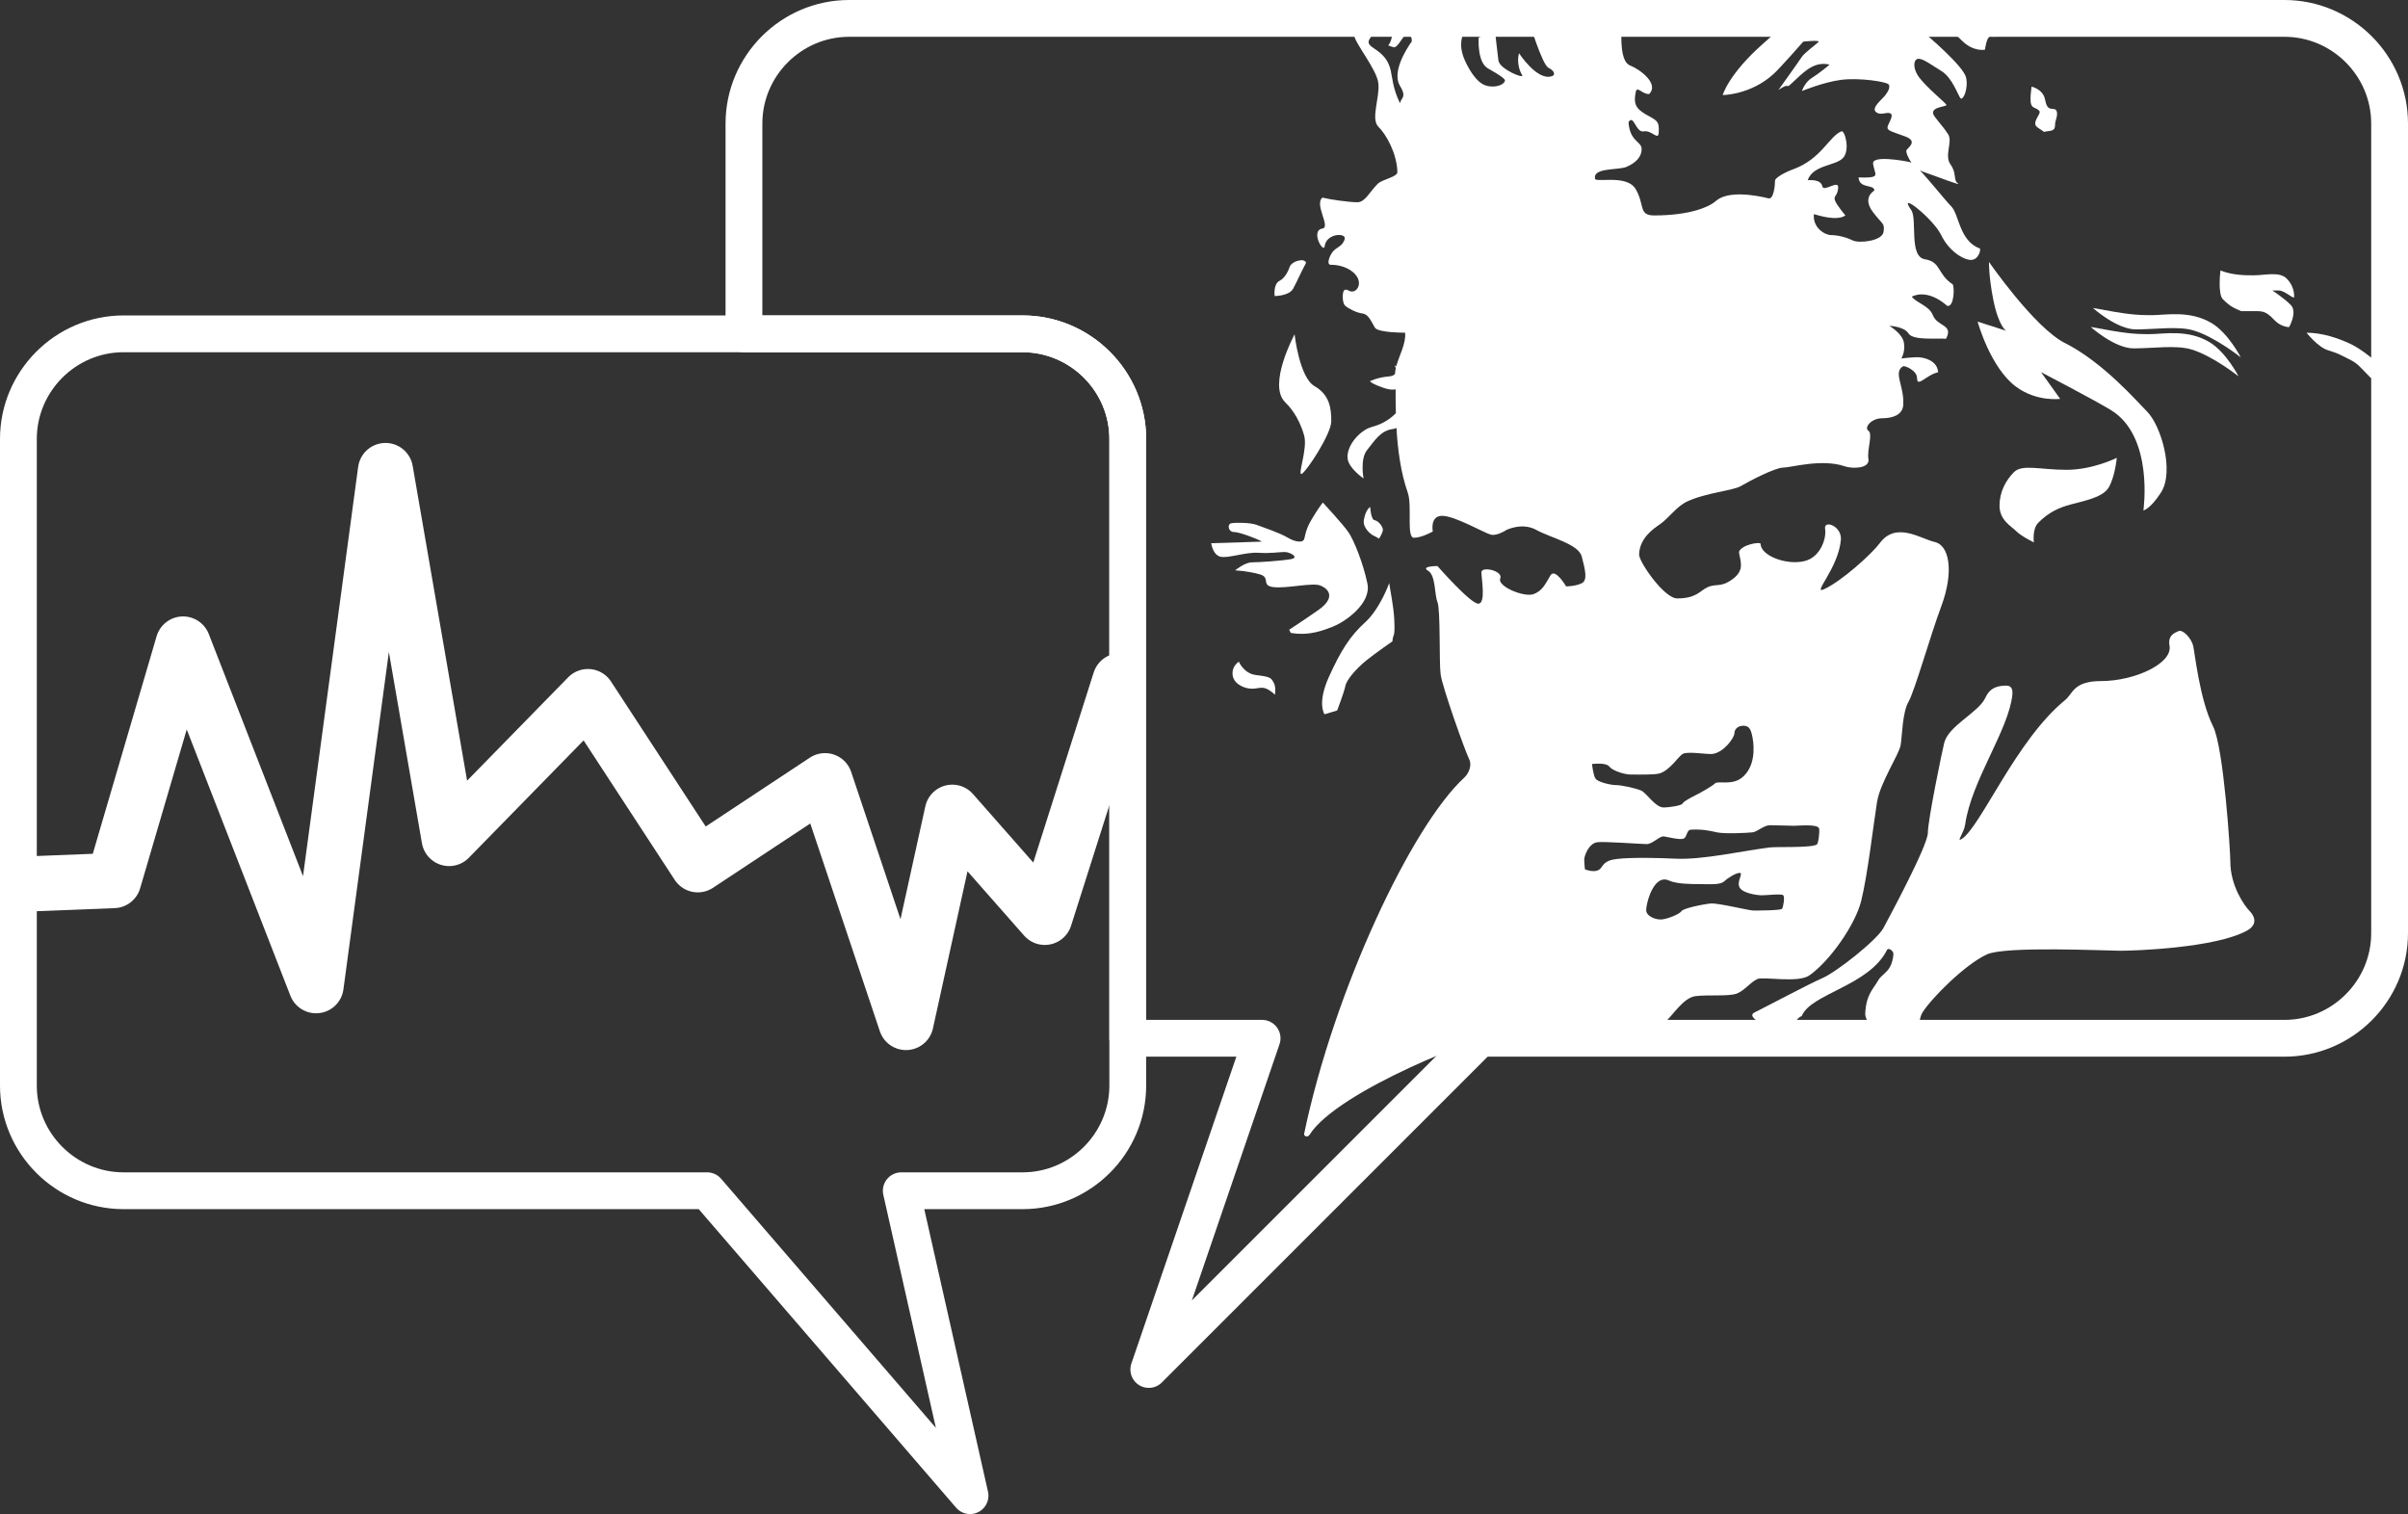
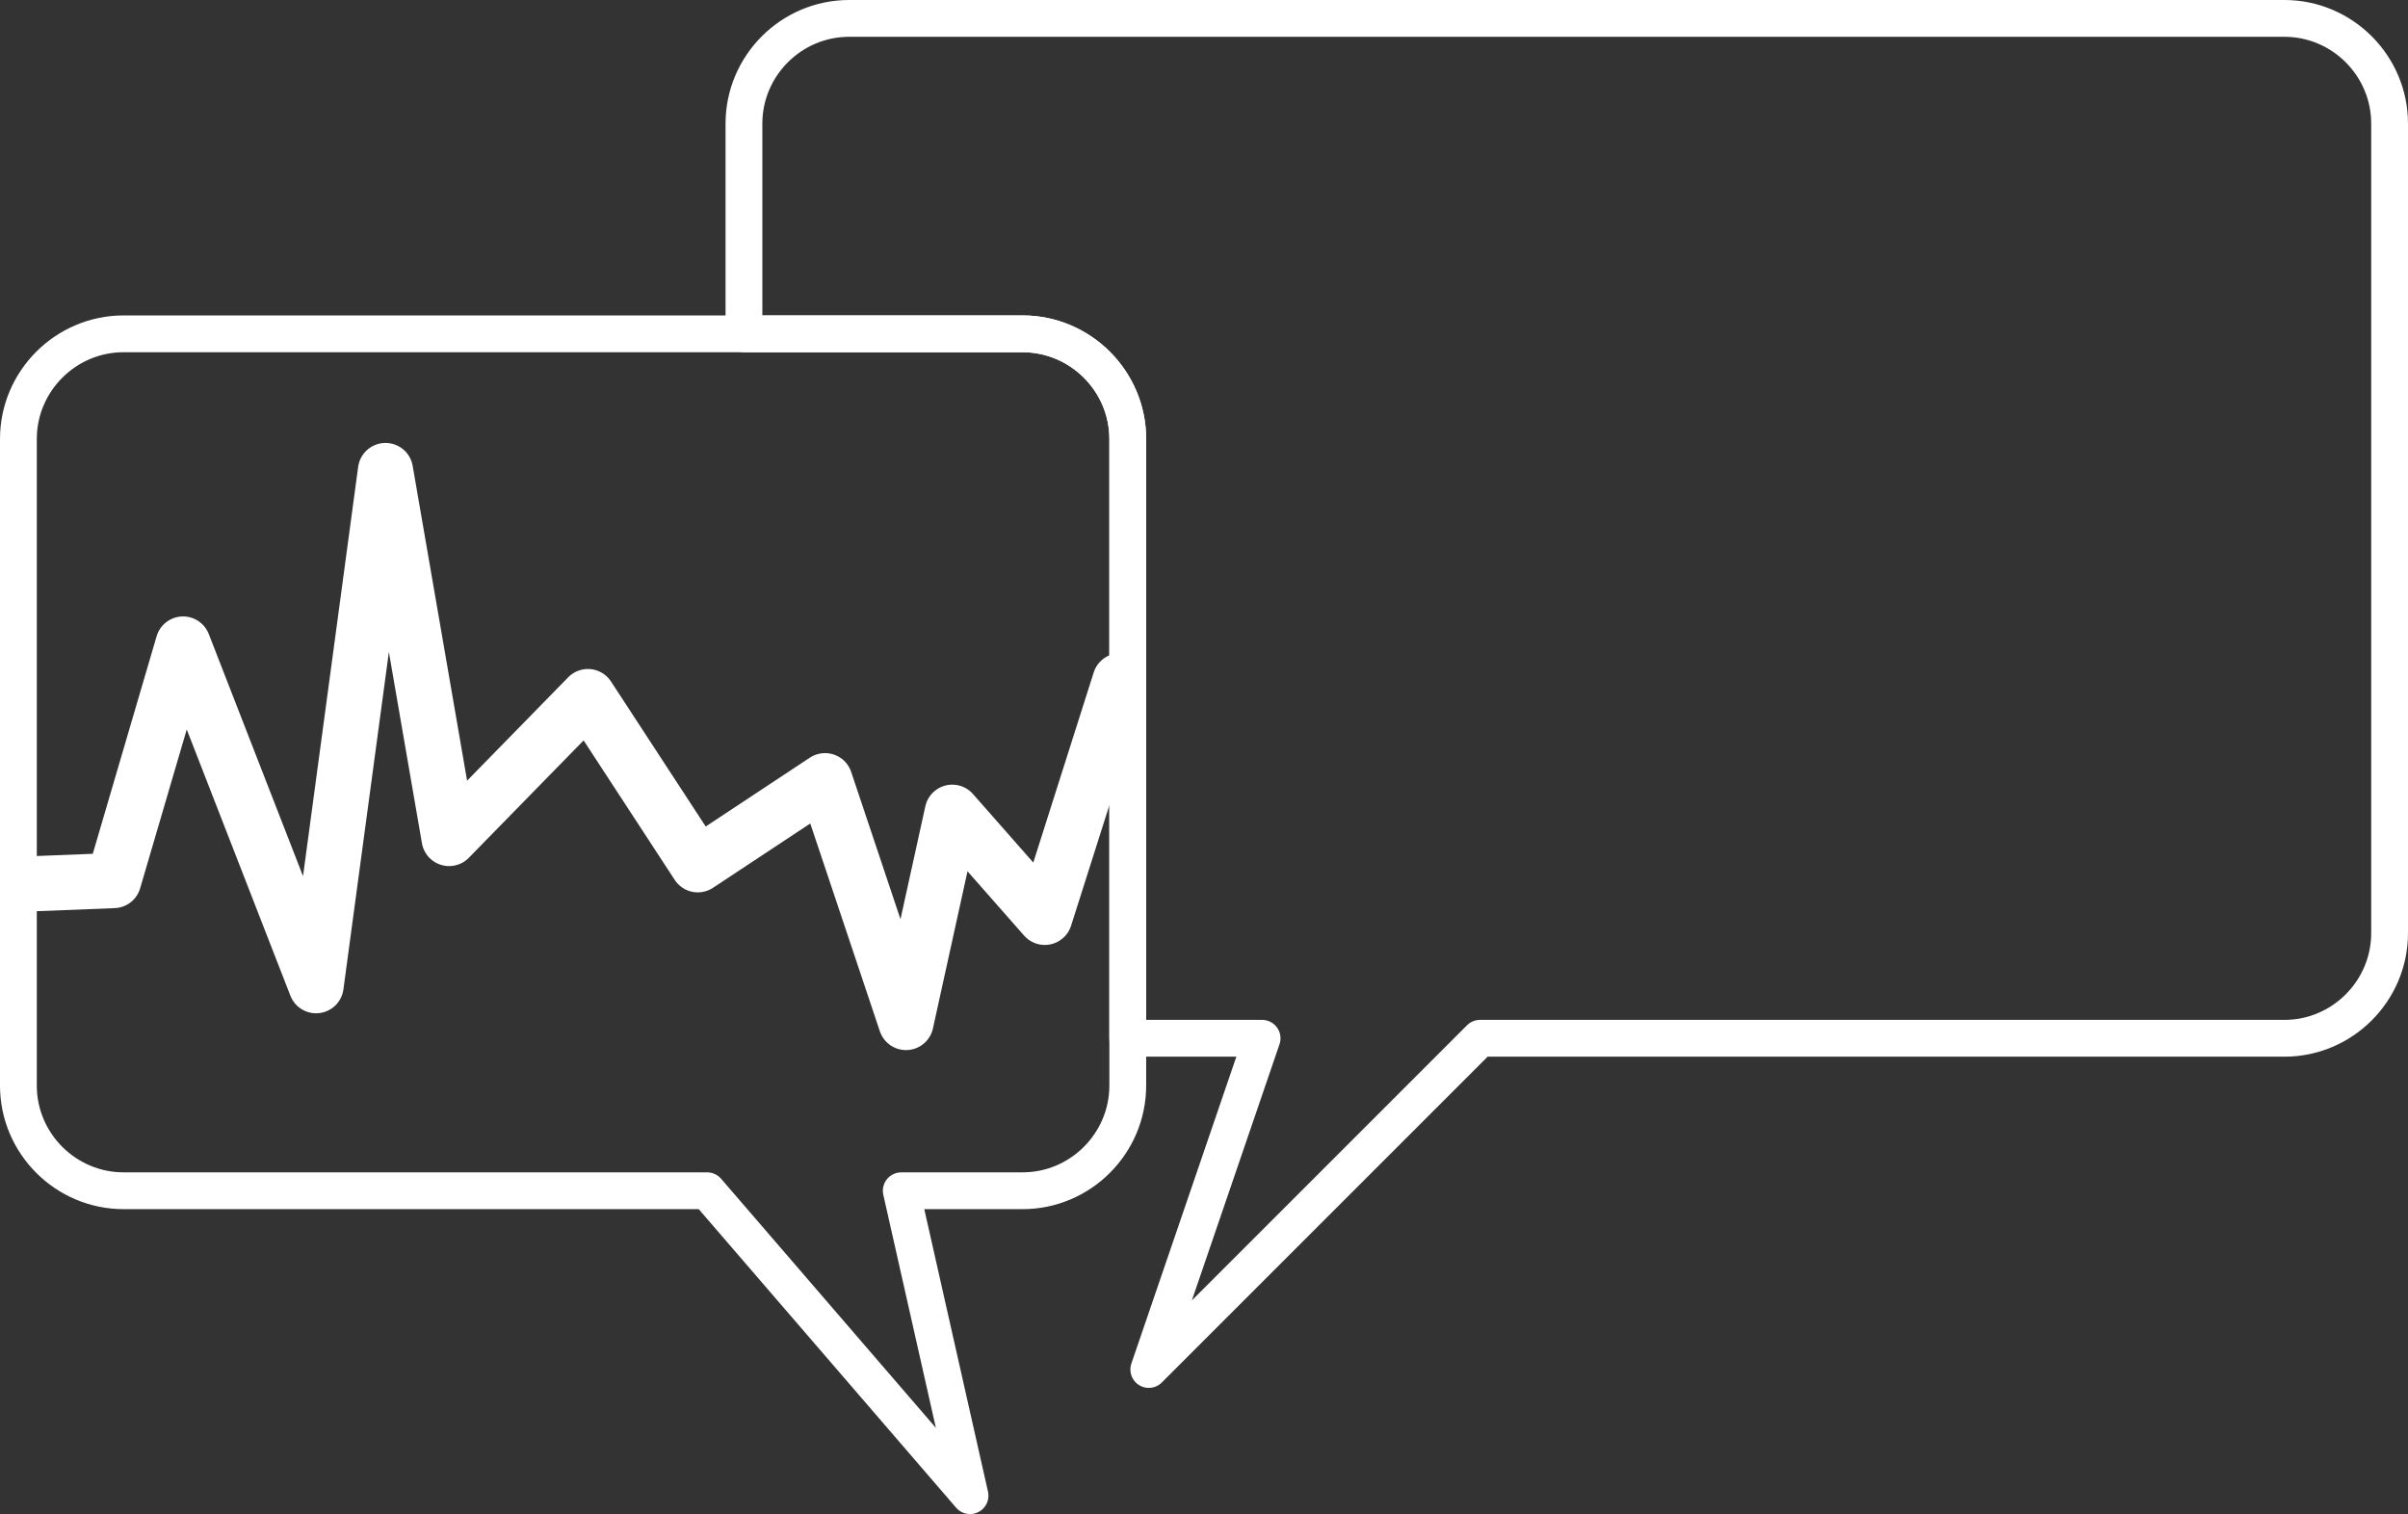
<svg xmlns="http://www.w3.org/2000/svg" id="Ebene_1" viewBox="0 0 458 288">
  <rect x="0" y="0" width="458" height="288" fill="#333333" stroke="none" />
  <defs>
    <style>.cls-1{stroke-width:7px;}.cls-1,.cls-2{stroke:#fff;stroke-linejoin:round;}.cls-1,.cls-2,.cls-3{fill:none;}.cls-2{stroke-width:10.49px;}.cls-3,.cls-4{stroke-width:0px;}.cls-5{clip-path:url(#clippath-1);}.cls-4{fill:#fff;}.cls-6{clip-path:url(#clippath);}</style>
    <clipPath id="clippath">
-       <path class="cls-3" d="m434.5,3.5H161.5c-11,0-20,9-20,20v154c0,11,9,20,20,20h78.55l-21.55,63,63-63h153c11,0,20-9,20-20V23.5c0-11-9-20-20-20Z" />
-     </clipPath>
+       </clipPath>
    <clipPath id="clippath-1">
      <path class="cls-3" d="m194.5,63.5H23.5c-11,0-20,9-20,20v110c0,11,9,20,20,20h111l61,61-24.08-61h23.08c11,0,20-9,20-20v-110c0-11-9-20-20-20Z" />
    </clipPath>
  </defs>
  <g class="cls-6">
-     <path class="cls-4" d="m383.04,89.83c-1.59,1.59-2.73,3.79-2.73,6.37,0,2.74,2.2,3.87,3.19,4.85.99.99,3.34,2.12,3.34,2.12,0,0-.35-2.54.83-3.72,1.44-1.44,2.96-2.5,5.38-3.26,2.43-.76,6.83-1.36,8.04-3.49,1.21-2.12,1.52-5.61,1.52-5.61,0,0-4.55,2.28-9.56,2.28s-8.42-1.14-10.01.45Z" />
    <path class="cls-4" d="m376.5,47.25c-3.88-1.5-3.88-6.51-5.38-8-1.07-1.07-3.99-4.77-5.99-6.88.22.13.45.24.71.33,2.34.78,7.48,2.81,6.55,2.18-.94-.62-.16-1.87-1.4-3.59-1.25-1.71.47-4.37-.47-5.77-.93-1.4-.94-1.25-2.5-3.27-1.56-2.03,2.5-1.87,2.18-2.34-.31-.47-3.74-3.27-5.14-5.14-1.4-1.87-1.09-3.59-.16-3.59s2.34,1.09,4.37,2.34c2.03,1.25,3.12,4.52,3.59,5.14.47.62,1.56-1.71,1.09-3.9-.47-2.18-7.48-8.11-8.42-8.89s1.87-1.72,2.96-1.56c1.09.16,2.5,1.25,4.68,3.43,2.18,2.18,4.37,1.71,4.37,1.71,0,0,.31-2.65,1.09-2.49.78.16,6.08-.47,5.46-.47s.47-.62-.31-1.4,1.65-.66,1.4-1.4c0,0-.62-4.37-2.18-4.52-1.56-.16-3.43-2.18-3.43-2.18,0,0,2.96-.94,2.18-4.83-.05-.24-.03-.37,0-.43-.12.07-.47.19-1.41.12-2.18-.16-1.25-1.87-.47-2.18.78-.31,7.64.31,8.26.16.62-.16,2.5-3.27,1.25-3.27s-9.2.78-17.93-.94c-6.43-1.26-8.89-.78-11.23-.78s-3.58-2.18-2.96-2.49c.62-.31,2.08-2.07,2.39-2.85.31-.78,1.82-1.82,1.82-1.82l-7.79,1.4s3.26-1.13,5.47-4.66c.78-1.25,1.35-3.98,1.35-3.98,0,0-1.78,3.04-1.78,1.95s-1.02-1.95-1.02-1.95c0,0-1.1,2.88-3.13,4.32-1.71,1.21-5.26,2.29-5.26,2.29,0,0,1.25-1.37,1.79-2.46.62-1.25.84-2.52-.25-3.3-1.09-.78-2.62-1.02-2.62-1.02l-1.72,3.19s-2.97-.09-3.44.53c-.47.62-3.39,1.52-3.39,1.52l-.5-2.52s-1.25,2.81-3.74,3.12c-3.46.43-.44.24-.78-3.27-.31-3.27-2.96-2.96-4.37-2.96s.94.47-.31,2.96c-1.25,2.49-2.81,2.34-2.49,1.4.31-.94-1.09-5.46-1.09-4.52s-2.18,3.27-2.18,3.27c0,0-1.4-3.9-2.18-3.27-.78.62-3.43,3.59-4.99,4.83-1.56,1.25-5.92,2.81-5.92,2.81,0,0,2.49-1.84,2.49-3.59,0-.49-.78-2.96-1.09-2.34-.31.62-3.27,4.68-5.15,5.92-1.87,1.25-2.03.47-2.03.47l-.78-2.96s-2.03,1.56-3.27,2.65c-1.25,1.09,0,3.27,0,3.27,0,0-3.59.47-4.52.62-.94.16-1.56,2.96-1.56,2.96l-2.96-1.72s-7.33,5.77-11.38,7.02c-4.05,1.25-5.92,10.29-7.79,9.98s-1.72-1.56-2.03-3.59c-.31-2.03,1.25-9.8,1.25-9.8,0,0-1.86,1.1-2.88,2.62-.86,1.3-.71,4.37-.71,4.37,0,0-2.18-6.7-2.49-6.08-.31.62-1.05,4.87-.77,6.87.38,2.71.92,4.51,1.71,5.44.78.94,1.71,1.71,1.71,2.49s-2.64,2.85-3.42,3.32c-.78.47-.48,2.14-1.41,3.38l.94.31c.94.31,1.93-2.63,2.65-2.34.77.31.87.33.88,1.24-1.06,1.49-3.84,5.86-2.24,8.48,1.38,2.25.12,2.25,0,3.3-1.37-2.8-1.45-4.83-1.77-6.26-1.03-4.52-5.4-4.07-3.9-6.16,1.49-2.09,0-7.6,0-7.6,0,0-3.29,2.88-3.08,6.98.08,1.54,4.34,6.55,4.63,9.24.3,2.69-1.49,6.76,0,8.25,1.5,1.5,3.5,5,3.62,8.62.03.95-2.88,1.38-3.75,2.25-1.62,1.62-2.38,3.5-3.88,3.5s-5.12-.5-6.62-.88c-1.62,1.25,1.62,5.62,0,5.88-2.38.37.23,4.91.43,3.33.2-1.58,1.89-2.23,2.98-2.09,1.09.14.96.76.46,1.51s-1.25.88-1.88,1.62-1.33,2.56-.38,2.53c1.38-.03,3.56.47,4.75,1.97,1.19,1.49.35,3.22-.88,3.11-.5-.05-.83-.55-1.3-.27-.47.29-.44,2.43.11,2.95.55.52,2.18,1.37,3.28,1.49s1.6,1.29,2.39,2.69c.57,1.01,5.75.97,5.75.97.23,2.03-1.13,4.35-1.68,6.4-.18-.13-.3-.21-.3-.21,0,0,.13.25.21.58-.08.36-.13.71-.13,1.05-.18.26-.53.45-1.14.5-2.12.15-3.64.91-3.64.91,0,0,.19.43,2.43,1.21,1.16.41,1.88.47,2.45.33,0,1.24,0,2.79.05,4.54-.72.75-2.18,2-4.53,2.61-2.29.6-4.91,3.56-4.65,6.02.2,1.87,3.03,3.79,3.03,3.79,0,0-.71-3.69.68-5.41,1.36-1.66,2.5-3.7,4.93-4,.26-.03.47-.11.65-.2.23,3.94.78,8.41,2.15,12.31.89,2.52-.31,8.58,1.18,8.58s3.58-1.19,3.58-1.19c0,0-.6-2.98,1.79-2.98s8.06,3.28,9.25,3.58c1.19.3,2.98-.9,2.98-.9,0,0,2.98-1.49,5.67,0,2.69,1.49,8.06,2.69,8.65,5.07.6,2.39,1.19,4.48,0,5.07-1.19.6-2.98.6-2.98.6,0,0-2.09-3.58-2.98-2.09-.9,1.49-1.49,2.98-3.28,3.58-1.79.6-6.86-1.49-6.27-2.98.6-1.49-3.58-2.39-3.58-1.19s.9,5.97-.6,5.97-7.76-7.16-7.76-7.16c0,0-3.28,0-1.79.89,1.49.89,1.19,4.48,1.79,5.97s.3,11.34.6,13.73c.3,2.39,4.66,14.62,5.42,16.13.64,1.28-.18,2.86-.93,3.54-10,9.17-24.75,40.42-30.45,67.75-.08.4.63.82,1.06.14,5.26-8.34,33.2-19.22,36.89-19.22,4.18,0,29.13-.93,30.62-2.12,1.49-1.19,3.49-4.7,5.88-5,2.39-.3,6.38.1,7.88-.5,1.49-.6,2.5-2.12,3.88-2.75,1.12-.51,7.73.81,9.87-.68,3.88-2.7,8.77-9.66,9.88-14.2,1.25-5.12,2.25-14,3-18.75.59-3.73,4.2-9.08,4.5-10.87s.31-6.16,1.5-8.25c1.19-2.09,4.25-12.9,6.19-18.05,2.56-6.83,1.5-11.73-1.19-12.33-2.69-.6-7.38-4-10.5.25-1.43,1.94-7.25,7.25-10.62,8.75-2.25,1,2.75-4,3.25-9.38.25-2.67-3.3-3.92-3-2.12.3,1.79-.88,5.38-3.88,6.12-3.47.87-8.38-1.04-8.38-3.25,0-.5-3.62.12-4.12,1.5.12,1.5,1.26,3.33-1.12,5.12-2.39,1.79-3.05.8-4.88,1.62-1.38.62-2.07,2.12-5.75,2.12-2.5,0-7.31-7-7.25-8.38.12-3.12,2.68-4.84,4-5.75,1.62-1.12,3.13-3.36,5.1-4.29,3.65-1.71,8.78-2.07,10.27-2.96s6.51-3.5,8-3.5,7.38-1.75,11.75-.25c1.52.52,4.8.42,4.5-1.38s.89-4.78,0-5.38c-.89-.6.54-2.38,2.62-2.38s3.88-.69,4-2.5c.25-3.62-2-6.25-.02-7.4.25-.15,2.65.77,2.65,2.27,0,1.89,1.75-.62,4-1.12-.12-2.25-2.72-2.86-3.91-2.86s-3.09.24-3.09.24c0,0,.8-1.21.5-3s-2.78-3.21-2.78-3.21c0,0,2.78.08,3.66,1.46s5.53.84,7.12,1c1.5-2.75-1.62-2.25-2.5-4.5-.69-1.78-3.11-2.31-4-3.5,0,0,2.75-1.75,6.75,1.75,1.38.25,1.38-3.88,1-4.12-2.93-1.95-2.16-4.26-5.25-4.75-3.12-.5-1.4-7.65-2.62-9.38-2.75-3.88,4.25,1.73,5.69,4.74,1.44,3.01,4.2,4.76,5.69,4.76s1.99-2.11,1.62-2.25Zm-94.5-31.25c-.95-.51-2.25-2-3.38-4.5-1.45-3.22-.25-5.12-.25-5.12l-.34.04c.16-.79.41-1.67.8-2.57.96-2.19,1.56-1.56,2.34-1.56s-.31.16-.31,1.25c0,.77.46,2.17.74,3.47l-.36.11s-.34,4.68,1.75,5.88c2.09,1.19,3.38,2,3.25,2.38-.34,1.02-2.62,1.5-4.25.62Zm13.12-1.5c-2.76.92-6.2-4.37-6.2-4.37,0,0-.67,2,.6,4.18.45.77-4.3-1.15-4.52-2.8-.25-1.88-.62-5.38-.62-5.38,0-1.25-.2-1.22.11-1.84.31-.62.93-2.91,1.68-3.55,1.2-1.02,3.12-.94,3.59-2.34.47-1.4,4.21-2.18,3.12-.31s-1.87,3.75-1.78,6.12c0,.02.01.04.02.06-.15,0-.23,0-.23,0,0,0,2.43,8.03,3.62,8.62,1.19.6,1.38,1.38.62,1.62Zm43.83,158.36c-.22.34-4.7.34-5.48.34s-6.72-1.46-8.06-1.34c-1.34.11-5.26.9-5.6,1.46-.34.56-2.57,1.45-3.69,1.57s-3.02-.56-3.02-1.79,1.41-6.96,4.36-5.6c1.45.67,4.25.67,5.93.67s3.8.22,4.59-.56c.45-.45,2.13-1.57,2.91-1.57s-.67,1.68,0,2.8c.67,1.12,3.36,1.46,4.25,1.46s3.69-.34,4.03,0c.34.34,0,2.24-.22,2.57Zm-2.35-15.89c1.12,0,4.03.11,4.7.11s4.56-.4,4.7.55c.11.78-.16,2.85-.45,3.02-1.12.67-7.62.37-9.07.56-5.15.67-12.65,2.35-17.68,2.13-7.5-.33-11.53-.11-12.65.34-1.12.45-1.33,1.02-1.68,1.46-.9,1.12-3.02.22-3.02.22,0,0-.19-1.8-.11-2.13.34-1.46,1.23-2.79,2.35-3.01,1.12-.22,8.39.34,9.51.34s2.46-1.57,3.25-1.46,2.91.67,3.69.45c.78-.22.58-1.68,1.47-1.73,2.13-.11,3.45.16,4.91.5s5.93.11,6.83,0c.9-.11,2.13-1.34,3.25-1.34Zm-20.93-9.85c2.01-.67,3.47-3.14,4.36-3.7.9-.56,4.59.1,5.6,0,2.24-.22,4.25-3.13,4.25-3.92s.67-1.45,1.68-1.45,1.46.45,1.79,2.35c.34,1.9.45,5.48-2.01,7.5-1.92,1.57-4.59.56-5.15,1.12-.56.56-3.02,1.9-3.02,1.9,0,0-3.02,1.46-3.13,1.9s-2.8.78-3.58.78c-1.68,0-3.25-2.8-4.37-3.25-1.12-.45-3.69-1.01-4.7-1.01s-3.47-.56-3.92-1.23c-.45-.67-.67-2.79-.67-2.79.45,0,2.69-.34,3.36.56.48.65,2.69,1.45,4.03,1.45s4.58.08,5.48-.22Zm40.58-116c.23,1.5.88,2.25,0,2.5s-2.75.12-2.75.12c.12,2.25,3,1.25,3,2.5-.75.5-2.04,1.74-.25,4.12,1.79,2.39,2.25,2,2,3.75s-4.68,2.22-5.88,1.62c-1.19-.6-2.88-1.01-4.07-1.01s-3.55-1.36-3.3-3.99c.88.25,4.38,1.38,6,.25,0,0-1.7-1.98-2-2.88-.3-.9.5-.75.62-2.38s-2.75.88-3-.25-1.5-1.25-2.8-1.2c1.05-2.92,5.18-2.68,6.67-4.17,1.49-1.49.38-5.38-.25-5.12-2.35.94-3.81,5.29-9.25,7.25-1.59.57-3.38,1.62-3.38,2.12,0,.9-.25,3.62-1.25,3.38-2.6-.65-7.75-1.5-10,.5-1.3,1.16-5,2.75-11.75,2.75-3,0-1.75-2-3.5-5s-8.12-1-7.75-2.12c-.25-2,4.45-1.46,6-2.12,1.75-.75,2.88-1.88,2.88-3.38s-2.25-1.38-2.5-5.12c1-1.62,1.38,2.05,2.88,1.75,1.49-.3,2.75,1.75,2.86.34.18-2.4-.39-2.4-2.48-3.59-2.09-1.19-2.27-2.27-1.88-4.25.25-1.25,1.25.5,2.56.39,1.97-2.02-1.94-4.76-3.56-5.39-1.1-.42-1.75-1.89-1.75-5.62,0-.1-.05-.19-.12-.28l-.26-5.39s-.71,3.16-1.19,4.67c-.83-.24-1.92-.45-3.16-.63.09-1.78.63-3.9.92-5.75.31-2.03,3.59-3.59,3.74-4.21.16-.62,4.21-2.96,4.21-2.96,0,0,0,4.37.31,3.9.31-.47,1.4-.16,1.71-1.25.31-1.09.47-1.4,1.56-3.9,1.09-2.49,4.05-4.52,3.59-3.74-.47.78.54,3.87.69,3.25.16-.62.73-.14,1.35-.76.62-.62,1.54-1.86,2.01-1.86s2.81,0,3.12-.78c.31-.78,2.32-2.62,3.26-2.78,7.03-1.17,8.45-.92,7.2.34-.62.62-.15.9-1.86,1.52-1.71.62-3.6,3.41-3.6,3.41,0,0,2.18-.94,2.81-1.09.62-.16,1.09,1.72.16,2.34-.94.62-3.09,3.47-3.59,6.39-.5,2.92,0,8.58,0,8.58l2.34-.94s.11-4.1.11-4.72.44-5.55,2.88-7.53c.87-.71,4.2-4.2,4.83-4.83.62-.62,1.85-.79,1.69-.17-.16.62-5.38,6.41-6.07,8.52-1.04,3.16-.78,7.33-.78,7.33,0,0,2.18-.94,2.5-1.4.31-.47,1.71-4.83,1.71-5.92s2.65-4.21,3.27-5.3c.62-1.09,4.37-3.9,5.61-5.14s4.99-2.03,4.99-2.03c0,0-.62,1.56-1.25,2.03-.62.47-6.08,7.48-6.08,7.48l2.49-.47s6.12-5.71,6.72-5.94c2.03-.76,4.97-.46,4.97-.46,0,0,.29,2.06-.49,2.06s-3.72,1.35-6.37,2.92c-1.27.75-1.87,3.27-2.81,4.52-.93,1.25-2.81,1.25-4.21,1.09-1.4-.16.16,2.96.16,2.96,0,0-3.12.94-4.21,1.4-1.09.47-3.33,2.94-7.87,6.94-6.6,5.81-7.7,9.79-7.7,9.79,0,0,5.33,0,9.73-4.06,1.31-1.21,5.59-6.1,5.59-6.1,0,0,3.35-.38,2.88.08-.47.47-2.64,2.06-3.13,2.79-1.02,1.52-4.49,6.35-4.49,6.35,0,0,1.37-1.03,1.78-.76.26.17,1.92-1.84,3.73-3.13,2.37-1.69,4.23-.93,4.23-.93,0,0-2.25,1.84-3.3,2.46-1.44.85-1.95,2.54-1.95,2.54,0,0,3.94-1.65,7.37-2.12,3.43-.47,9.04.34,9.2.96.16.62-.16,1.25-.78,2.03-.62.78-2.65,2.34-1.71,3.12.94.78,2.18-.16,2.81.31s-.62,2.03-.62,2.65.94.78,3.43,1.71c2.49.94.31,2.18.16,2.65-.09.27.25,1.33,1,2.33-.07-.04-.14-.08-.2-.09-1.19-.3-7.38-1.38-7.12.25Z" />
    <path class="cls-4" d="m392.75,65.26c-5.84-2.97-14.45-15.44-14.45-15.44,0,0-.05,2.78.8,7.08,1.04,5.27,2.48,6.02,2.48,6.02l-5.44-1.74s2.41,8.8,7.36,12.42c3.94,2.88,8.34,2.27,8.34,2.27l-3.64-5.08s9.96,5.19,13.27,7.2c8.26,5.01,6.2,19.11,6.2,19.11,0,0,1.33-.27,3.35-3.42,2.6-4.07-.03-12.77-2.65-15.39-1.97-1.97-8.26-9.3-15.62-13.04Z" />
    <path class="cls-4" d="m453.27,69.81c-1.23-.88-3.94-3.34-6.22-4.4-2.28-1.06-5.31-2.12-8.34-2.12,0,0,2.12,2.73,4.09,3.34,1.97.61,2.04.72,3.94,1.67,1.82.91,1.9,1.29,3.94,3.34s4.55,1.06,4.55,1.06l.38-2.05s-1.29-.08-2.35-.83Z" />
    <path class="cls-4" d="m428.85,52.37c-1.97,0-4.09,0-6.52-.91,0,0-.56,4.44.46,5.46,1.44,1.44,2.12,1.67,3.49,2.27,0,0,.61,0,3.18,0,1.52,0,2.16.72,3.3,1.86s2.62,1.18,2.62,1.18c0,0,1.67-2.88.3-4.25-1.37-1.36-3.49-2.73-3.49-2.73h1.21c1.21,0,2.95,1.82,2.95,1.21s-.07-2.12-1.44-3.49c-1.37-1.36-4.1-.61-6.07-.61Z" />
    <path class="cls-4" d="m420.66,61.47c-4.17-2.5-8.8-1.52-11.38-1.52-3.19,0-4.68-.15-11.21-1.37,0,0,4.54,4.08,8.18,4.08s8.04-.67,10.94.19c4.09,1.21,9,5.13,9,5.13,0,0-2.34-4.6-5.54-6.52Z" />
    <path class="cls-4" d="m420.24,65.08c-4.17-2.5-8.8-1.52-11.38-1.52-3.19,0-4.68-.15-11.21-1.37,0,0,4.54,4.08,8.18,4.08s8.04-.67,10.94.19c4.09,1.21,9,5.13,9,5.13,0,0-2.34-4.6-5.54-6.52Z" />
    <path class="cls-4" d="m245.93,54.95c.76-1.37,1.52-3.18,2.43-4.85.22-.4-.61-.61-.61-.61-1.37,0-2.28.76-2.43,1.21-.15.46-.76,2.12-1.97,2.73-1.21.61-.91,2.88-.91,2.88,0,0,2.73,0,3.49-1.37Z" />
    <path class="cls-4" d="m244.41,76.48c.63.63,2.58,2.58,3.64,6.37.71,2.55-1.37,7.74-.45,7.28.91-.46,5.61-7.58,5.61-10.01s-.3-5.01-3.19-6.67-3.79-9.86-3.79-9.86c0,0-5.16,9.56-1.82,12.89Z" />
    <path class="cls-4" d="m388.95,18.85c-.43-1.92-2.54-2.37-2.54-2.37,0,0-.4,2.61-.08,3.39.31.78.9.56,1.52,1.19.58.58-1.72,2.28-.25,3.22,1.86,1.18.68.76,1.86.68,1.86-.13,1.21-1.01,1.52-1.95.31-.94.58-2.29-.51-2.29s-1.27-.7-1.52-1.86Z" />
    <path class="cls-4" d="m261.45,98.96c-.72-.12-.84-2.53-.84-2.53,0,0-.89.48-1.21,2.53-.24,1.57,1.57,2.77,1.57,2.77l1.33.72s.72-1.09.72-1.69-.84-1.69-1.57-1.81Z" />
    <path class="cls-4" d="m259.64,118.38c-2.89,2.65-4.58,5.31-6.88,10.37s-.84,7.12-.84,7.12l2.41-.72s1.33-3.5,1.57-4.7,2.17-3.38,3.98-4.83c1.81-1.45,4.95-3.62,4.95-3.62.16-1.73.53-.45.36-4.1-.12-2.65-.84-5.91-.96-7,0,0-1.69,4.83-4.58,7.48Z" />
    <path class="cls-4" d="m253.72,119.1c1.97-.76,7.13-4.25,6.37-8.04s-2.58-8.34-3.64-9.86-4.85-5.61-4.85-5.61c0,0-.76.91-2.12,3.19-1.36,2.27-1.21,3.49-1.52,3.94-.3.46-1.52.45-3.03-.45-1.52-.91-4.7-1.97-5.92-2.43s-4.09-.46-4.85-.3c-.76.15-.61,1.67.61,1.67s5.61,1.82,5.16,1.82-9.56.3-9.56.3c0,0,.3,2.28,1.82,2.58s4.7-.91,7.13-.76c2.43.15,3.94-.15,5.01-.15s2.88,1.06,1.21,1.36c-1.67.3-6.07.61-7.43.61s-3.19,1.52-3.19,1.52c0,0,2.58.15,4.7.76,2.12.61.15,2.14,2.58,2.43,2.58.3,7.43-.91,8.95-.3,1.52.61,3.03,2.28-.46,4.7-3.49,2.43-5.49,3.7-5.49,3.7l.3.61c3.64.61,6.24-.51,8.21-1.27Z" />
    <path class="cls-4" d="m238.89,128.4c-2.29-.24-3.26-2.53-3.26-2.53,0,0-1.21.72-1.21,2.17,0,2.06,2.17,2.77,3.02,2.9,1.39.2,1.57-.12,2.65-.12s2.41,1.33,2.41,1.33c0,0,.24-1.45-.24-2.29-.48-.84-.5-1.14-3.38-1.45Z" />
    <path class="cls-4" d="m381.53,130.42c-2.9,0-3.56,1.59-3.97,2.42-1.38,2.76-6.91,5.18-7.77,8.46-.32,1.22-3.11,14.68-3.11,17.1s-7.26,15.89-8.46,18.14c-1.21,2.25-8.81,8.29-11.57,9.5-2.76,1.21-10.54,5.36-12.96,6.56-2.42,1.21,6.74,4.49,6.74,4.49,0,0,.86-3.45,2.25-3.8,1.73-4.32,12.78-5.7,16.24-12.61.24-.49,1.28.18,1.21.86-.34,3.46-2.07,3.46-2.94,5.01-.86,1.55-2.25,2.59-2.42,6.22-.17,3.63,10.02,6.39,10.02,6.39,0,0-.13-4.98.86-6.56,1.73-2.76,8.12-9.16,12.27-11.06,3.53-1.62,22.63-.69,25.39-.69s17.97-.52,24.01-3.8c2.32-1.26,1.38-2.94.52-3.8-.86-.86-3.63-4.66-3.63-9.33,0-1.93-1.25-21.68-3.28-25.74-2.59-5.18-3.47-14.07-3.8-15.37-.35-1.38-1.9-3.11-2.76-2.76-.86.35-2.07.86-1.73,2.76.63,3.44-6.74,6.74-12.96,6.74-5.36,0-5.35,2.35-6.91,3.63-9.33,7.6-16.07,24.18-19.69,26.43-1.04.64.46-1.16.69-2.76,1.21-8.46,8.29-17.97,8.98-24.7.15-1.47-.52-1.73-1.21-1.73Z" />
  </g>
  <path class="cls-1" d="m434.5,3.5H161.5c-11,0-20,9-20,20v40h53c11,0,20,9,20,20v114h25.55l-21.55,63,63-63h153c11,0,20-9,20-20V23.5c0-11-9-20-20-20Z" />
  <path class="cls-1" d="m194.5,63.5H23.5c-11,0-20,9-20,20v123c0,11,9,20,20,20h111l50,58-13.08-58h23.08c11,0,20-9,20-20v-123c0-11-9-20-20-20Z" />
  <g class="cls-5">
    <polyline class="cls-2" points="-3.68 168.5 21.62 167.5 34.82 122.5 60.12 187.5 73.32 89.5 85.42 159.5 111.82 132.5 132.72 164.5 156.92 148.5 172.32 194.5 181.12 154.5 198.72 174.5 213.02 129.5 241.62 174.5" />
  </g>
</svg>